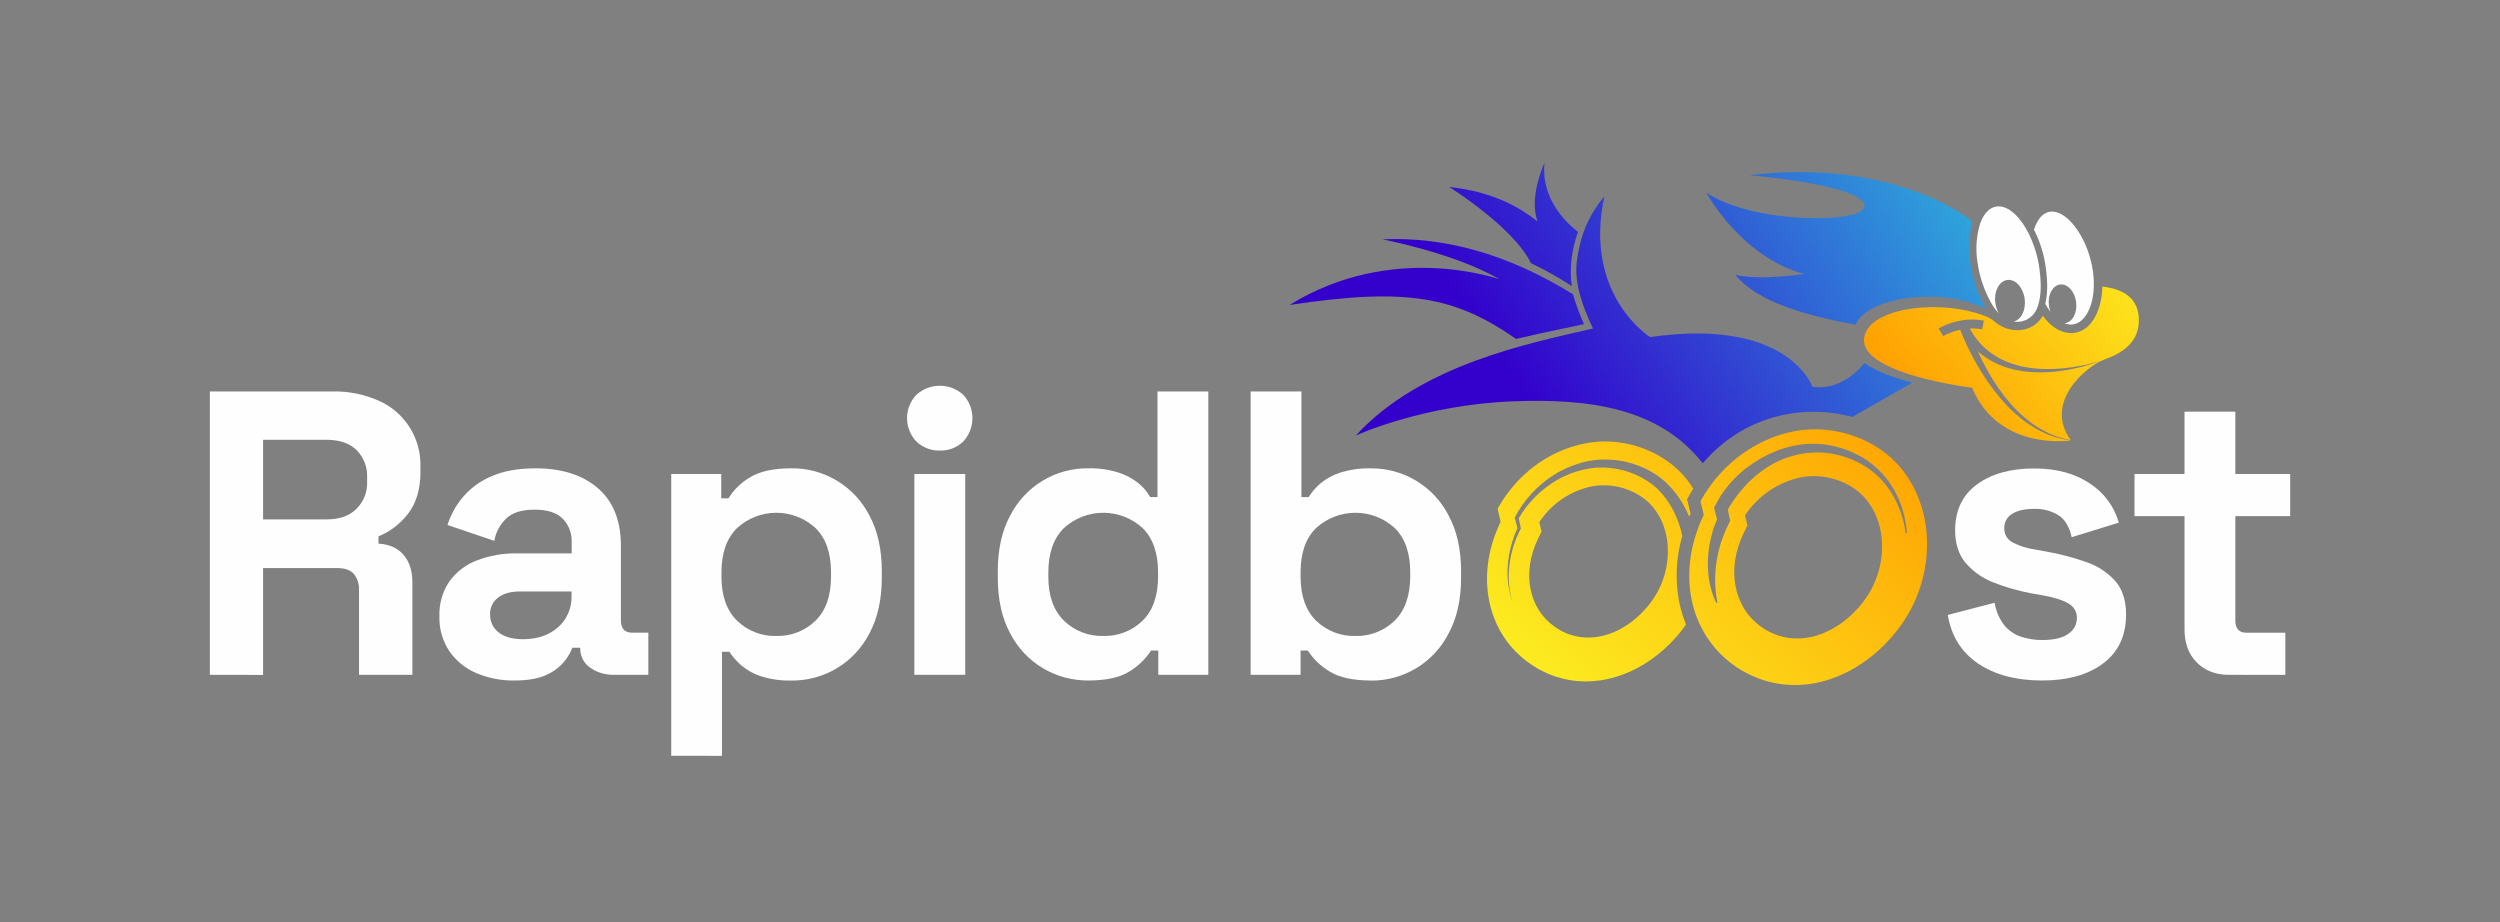
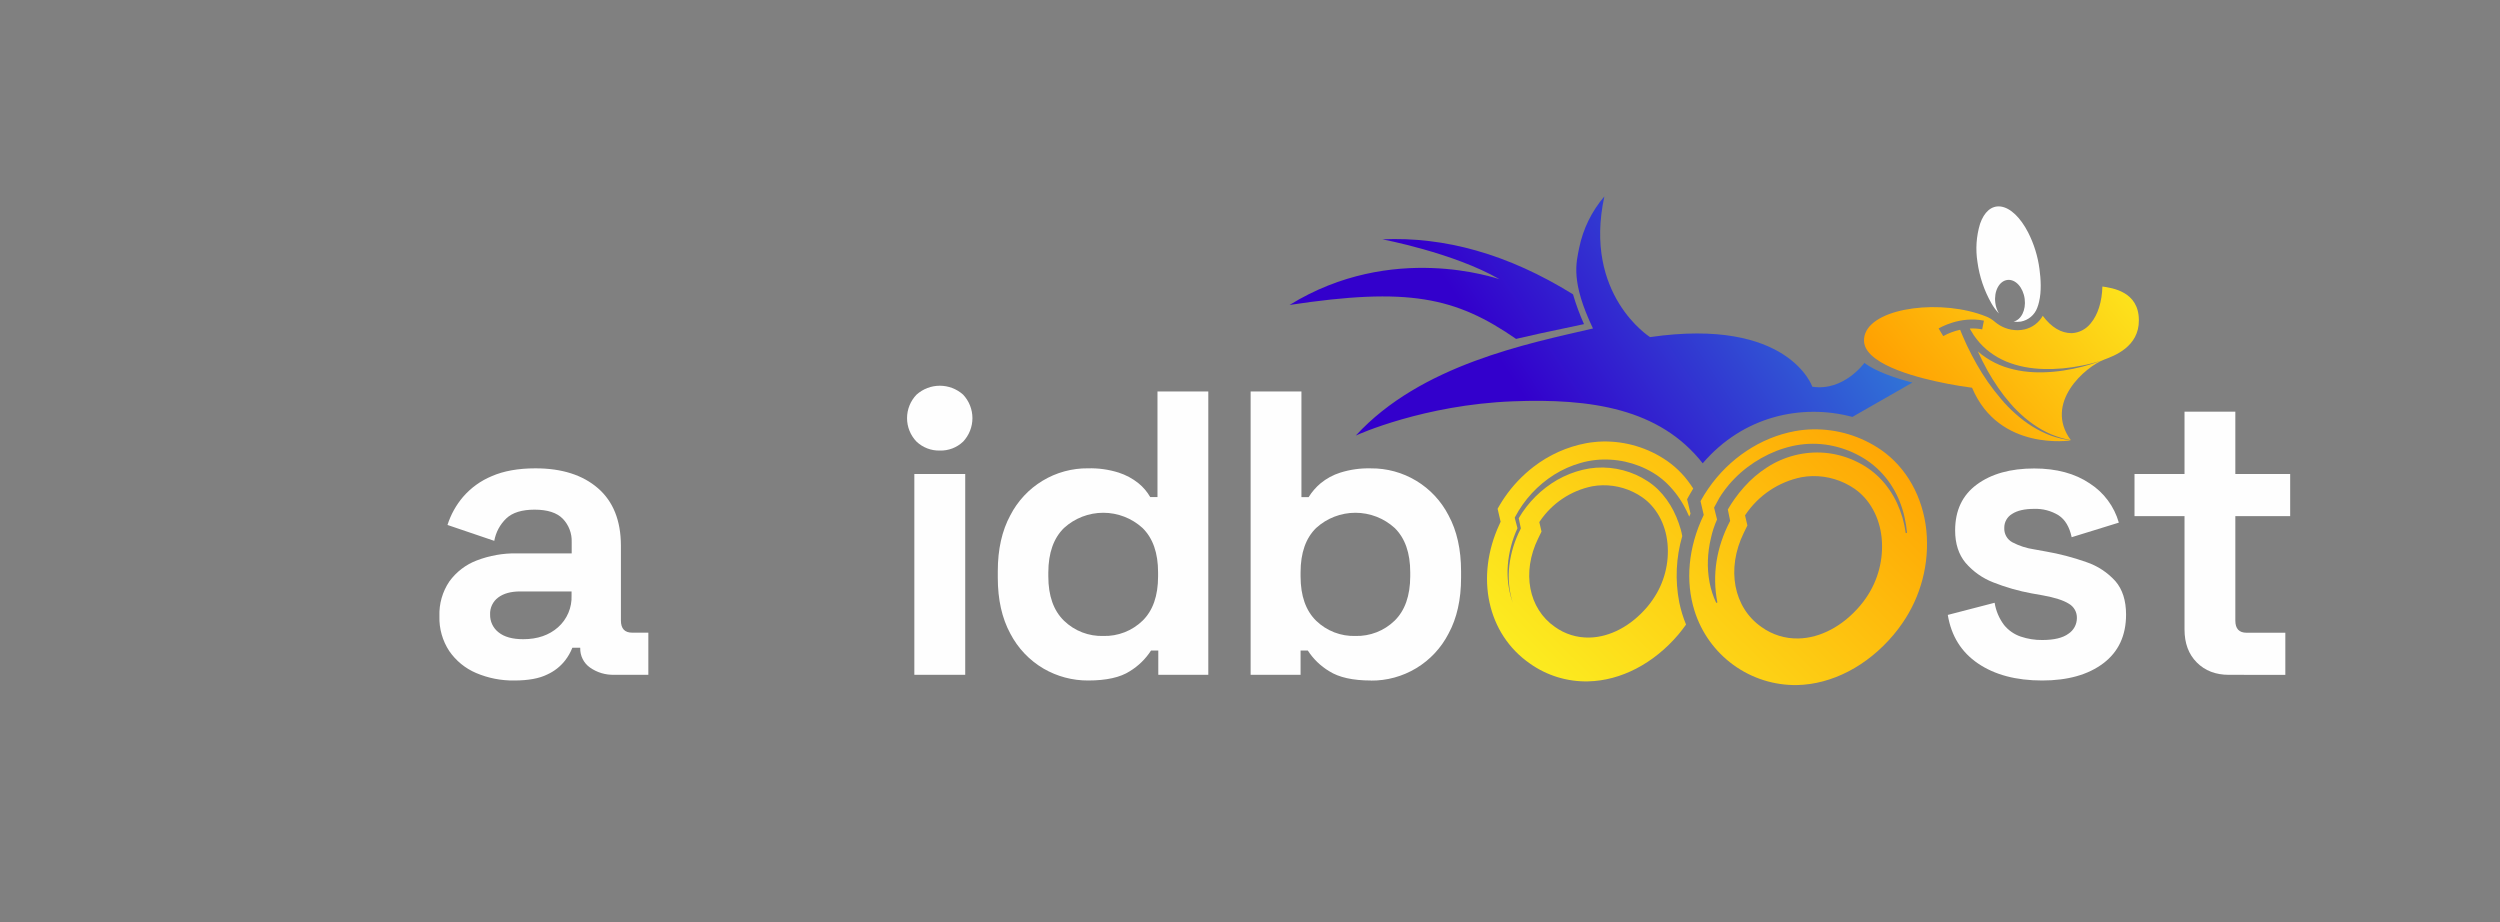
<svg xmlns="http://www.w3.org/2000/svg" width="263" height="97" viewBox="0 0 263 97" fill="none">
  <rect x="0" y="0" width="263" height="97" fill="#808080" stroke="none" />
-   <path d="M22.076 70.992V41.181H34.973C36.651 41.142 38.316 41.476 39.85 42.159C41.194 42.749 42.329 43.73 43.11 44.976C43.891 46.222 44.281 47.675 44.229 49.146V49.657C44.229 51.443 43.805 52.891 42.957 54.001C42.146 55.078 41.062 55.916 39.817 56.427V57.193C40.949 57.252 41.825 57.642 42.447 58.364C43.07 59.085 43.381 60.044 43.381 61.24V70.992H37.77V62.048C37.794 61.453 37.606 60.868 37.239 60.4C36.883 59.975 36.297 59.761 35.479 59.76H27.676V71.002L22.076 70.992ZM27.676 54.638H34.379C35.707 54.638 36.746 54.272 37.496 53.539C37.873 53.165 38.167 52.716 38.361 52.221C38.555 51.726 38.644 51.196 38.621 50.665V50.236C38.646 49.708 38.561 49.179 38.373 48.685C38.184 48.19 37.896 47.74 37.526 47.362C36.797 46.641 35.75 46.274 34.387 46.264H27.676V54.638Z" fill="#FEFEFE" />
  <path d="M54.104 71.588C52.725 71.609 51.356 71.34 50.086 70.799C48.949 70.315 47.972 69.518 47.267 68.499C46.549 67.41 46.185 66.124 46.227 64.818C46.181 63.523 46.546 62.248 47.267 61.175C47.993 60.169 48.996 59.4 50.152 58.96C51.498 58.443 52.931 58.19 54.372 58.215H60.142V57.023C60.158 56.573 60.084 56.124 59.923 55.704C59.763 55.283 59.52 54.899 59.209 54.575C58.586 53.936 57.597 53.616 56.239 53.616C54.909 53.616 53.919 53.921 53.269 54.531C52.606 55.164 52.16 55.992 51.997 56.897L47.076 55.226C47.421 54.139 47.979 53.133 48.718 52.267C49.54 51.318 50.571 50.574 51.728 50.094C52.987 49.544 54.522 49.269 56.332 49.269C59.104 49.269 61.293 49.965 62.901 51.357C64.508 52.749 65.315 54.764 65.32 57.402V65.279C65.32 66.131 65.716 66.557 66.508 66.557H68.205V70.986H64.647C63.723 71.023 62.813 70.754 62.058 70.219C61.734 69.989 61.472 69.682 61.294 69.325C61.117 68.969 61.029 68.574 61.04 68.175V68.14H60.213C60.023 68.62 59.766 69.072 59.45 69.48C58.954 70.114 58.313 70.618 57.583 70.95C56.734 71.375 55.575 71.588 54.104 71.588ZM55.038 67.244C56.537 67.244 57.761 66.825 58.708 65.988C59.177 65.572 59.547 65.055 59.793 64.477C60.039 63.899 60.153 63.273 60.128 62.644V62.219H54.739C53.75 62.219 52.973 62.432 52.407 62.859C52.13 63.064 51.908 63.335 51.76 63.647C51.612 63.959 51.543 64.302 51.559 64.647C51.55 65.008 51.627 65.365 51.781 65.691C51.935 66.016 52.164 66.301 52.448 66.521C53.043 67.003 53.906 67.244 55.038 67.244Z" fill="#FEFEFE" />
-   <path d="M70.614 79.509V49.868H75.874V52.424H76.635C77.196 51.518 77.968 50.764 78.885 50.226C79.903 49.586 81.362 49.267 83.264 49.267C84.951 49.248 86.611 49.7 88.057 50.574C89.503 51.447 90.679 52.707 91.453 54.212C92.329 55.83 92.766 57.789 92.766 60.089V60.771C92.766 63.071 92.329 65.03 91.453 66.648C90.679 68.153 89.503 69.413 88.057 70.287C86.611 71.16 84.951 71.612 83.264 71.593C82.179 71.621 81.097 71.47 80.062 71.145C79.3 70.905 78.594 70.514 77.984 69.997C77.505 69.579 77.084 69.1 76.731 68.571H75.951V79.515L70.614 79.509ZM81.644 66.903C82.405 66.928 83.163 66.8 83.874 66.526C84.585 66.252 85.233 65.837 85.782 65.307C86.877 64.241 87.424 62.684 87.424 60.636V60.21C87.424 58.166 86.877 56.609 85.782 55.539C84.656 54.512 83.189 53.943 81.667 53.943C80.145 53.943 78.678 54.512 77.552 55.539C76.457 56.605 75.905 58.162 75.896 60.21V60.636C75.896 62.68 76.448 64.237 77.552 65.307C78.094 65.83 78.734 66.24 79.435 66.514C80.136 66.788 80.883 66.921 81.635 66.903H81.644Z" fill="#FEFEFE" />
  <path d="M98.859 47.398C97.955 47.42 97.079 47.083 96.42 46.461C95.78 45.799 95.421 44.912 95.421 43.989C95.421 43.065 95.78 42.178 96.42 41.516C97.095 40.912 97.966 40.579 98.87 40.579C99.773 40.579 100.645 40.912 101.32 41.516C101.949 42.184 102.3 43.069 102.3 43.989C102.3 44.908 101.949 45.793 101.32 46.461C100.991 46.773 100.605 47.016 100.183 47.177C99.76 47.338 99.31 47.413 98.859 47.398ZM96.188 70.992V49.868H101.541V70.992H96.188Z" fill="#FEFEFE" />
  <path d="M114.471 71.588C112.825 71.596 111.207 71.165 109.782 70.338C108.293 69.465 107.081 68.188 106.284 66.653C105.407 65.036 104.968 63.077 104.968 60.776V60.089C104.968 57.79 105.407 55.831 106.284 54.212C107.058 52.707 108.233 51.447 109.679 50.574C111.125 49.701 112.784 49.248 114.471 49.267C115.555 49.239 116.637 49.39 117.673 49.714C118.437 49.958 119.149 50.34 119.775 50.844C120.269 51.247 120.686 51.737 121.004 52.292H121.767V41.18H127.113V70.992H121.852V68.436H121.089C120.519 69.32 119.757 70.063 118.861 70.61C117.857 71.262 116.394 71.588 114.471 71.588ZM116.083 66.903C116.838 66.923 117.59 66.792 118.295 66.518C118.999 66.244 119.643 65.832 120.188 65.307C121.283 64.241 121.83 62.684 121.83 60.636V60.21C121.83 58.166 121.283 56.609 120.188 55.539C119.058 54.512 117.588 53.943 116.064 53.943C114.539 53.943 113.069 54.512 111.939 55.539C110.844 56.605 110.292 58.162 110.283 60.21V60.636C110.283 62.68 110.835 64.237 111.939 65.307C112.488 65.837 113.138 66.252 113.85 66.526C114.562 66.8 115.321 66.928 116.083 66.903Z" fill="#FEFEFE" />
  <path d="M144.21 71.588C142.315 71.588 140.855 71.262 139.831 70.61C138.926 70.067 138.156 69.324 137.582 68.436H136.821V70.992H131.566V41.18H136.911V52.297H137.669C138.007 51.751 138.43 51.263 138.92 50.849C139.534 50.343 140.239 49.959 140.997 49.72C142.034 49.395 143.117 49.244 144.202 49.272C145.889 49.254 147.548 49.706 148.994 50.58C150.439 51.453 151.615 52.712 152.388 54.218C153.264 55.835 153.703 57.794 153.705 60.095V60.776C153.705 63.077 153.266 65.036 152.388 66.653C151.615 68.158 150.439 69.418 148.994 70.291C147.548 71.164 145.889 71.617 144.202 71.599L144.21 71.588ZM142.596 66.903C143.351 66.923 144.103 66.792 144.808 66.518C145.513 66.244 146.156 65.832 146.701 65.307C147.796 64.241 148.348 62.684 148.357 60.636V60.21C148.357 58.166 147.81 56.609 146.715 55.539C145.584 54.512 144.114 53.943 142.589 53.943C141.064 53.943 139.593 54.512 138.463 55.539C137.368 56.605 136.821 58.162 136.821 60.21V60.636C136.821 62.68 137.368 64.237 138.463 65.307C139.011 65.836 139.659 66.249 140.369 66.524C141.078 66.798 141.836 66.927 142.596 66.903Z" fill="#FEFEFE" />
  <path d="M214.835 71.588C212.098 71.588 209.85 70.992 208.091 69.799C206.332 68.607 205.271 66.903 204.908 64.689L209.835 63.411C209.97 64.262 210.312 65.067 210.831 65.755C211.287 66.314 211.89 66.733 212.572 66.966C213.302 67.214 214.069 67.337 214.84 67.329C216.085 67.329 217.004 67.109 217.599 66.669C217.872 66.49 218.096 66.246 218.252 65.958C218.407 65.67 218.488 65.348 218.489 65.021C218.498 64.716 218.423 64.413 218.274 64.147C218.124 63.881 217.905 63.66 217.64 63.51C217.075 63.154 216.17 62.863 214.925 62.636L213.737 62.425C212.358 62.173 211.007 61.786 209.703 61.271C208.572 60.836 207.566 60.127 206.775 59.207C206.045 58.326 205.68 57.19 205.68 55.8C205.68 53.697 206.443 52.086 207.971 50.965C209.498 49.843 211.505 49.283 213.992 49.283C216.34 49.283 218.292 49.809 219.846 50.86C221.331 51.814 222.417 53.28 222.901 54.981L217.939 56.514C217.711 55.434 217.254 54.667 216.57 54.215C215.8 53.74 214.907 53.503 214.003 53.533C212.985 53.533 212.207 53.711 211.671 54.066C211.416 54.216 211.206 54.431 211.062 54.69C210.917 54.948 210.844 55.24 210.85 55.536C210.835 55.843 210.906 56.148 211.056 56.415C211.207 56.683 211.429 56.902 211.698 57.048C212.415 57.424 213.189 57.676 213.989 57.792L215.177 58.007C216.642 58.259 218.083 58.636 219.485 59.133C220.657 59.527 221.709 60.217 222.54 61.136C223.286 62.002 223.66 63.174 223.662 64.65C223.662 66.865 222.863 68.575 221.267 69.78C219.67 70.985 217.526 71.588 214.835 71.588Z" fill="#FEFEFE" />
  <path d="M234.478 70.992C233.09 70.992 231.968 70.56 231.103 69.692C230.239 68.824 229.812 67.67 229.812 66.222V54.297H224.551V49.868H229.812V43.31H235.157V49.868H240.926V54.297H235.157V65.288C235.157 66.139 235.551 66.565 236.345 66.565H240.417V70.994L234.478 70.992Z" fill="#FEFEFE" />
  <path d="M202.653 55.798C202.286 52.261 200.551 49.176 197.893 47.332C195.783 45.878 193.273 45.121 190.714 45.167C190.08 45.178 189.447 45.241 188.823 45.357C185.218 46.019 181.89 48.231 179.698 51.423C179.408 51.842 179.141 52.275 178.896 52.72L179.233 54.171C177.59 57.567 177.292 61.161 178.261 64.249C178.979 66.544 180.415 68.544 182.357 69.953C184.298 71.362 186.641 72.104 189.036 72.069C192.712 71.995 196.426 70.074 199.191 66.793C199.522 66.4 199.834 65.991 200.116 65.579C202.095 62.726 202.995 59.257 202.653 55.798ZM196.295 62.919C196.109 63.194 195.901 63.469 195.682 63.722C193.867 65.865 191.502 67.12 189.198 67.167C187.808 67.202 186.446 66.78 185.317 65.966C182.366 63.925 181.595 59.853 183.437 56.075L183.825 55.278L183.579 54.218L183.628 54.141C185.001 52.102 187.118 50.687 189.521 50.201C189.901 50.132 190.287 50.093 190.673 50.085C192.253 50.057 193.802 50.523 195.104 51.421C196.686 52.52 197.724 54.394 197.948 56.57C198.168 58.816 197.581 61.068 196.295 62.919ZM200.482 56.081C200.407 55.532 200.293 54.989 200.14 54.457C199.984 53.928 199.79 53.411 199.56 52.91C199.328 52.412 199.054 51.936 198.739 51.487C198.432 51.037 198.083 50.619 197.696 50.236C197.313 49.856 196.895 49.513 196.448 49.212C195.998 48.914 195.525 48.654 195.033 48.434C194.054 47.995 193.009 47.724 191.94 47.632C189.808 47.464 187.681 48.006 185.886 49.173C184.995 49.746 184.186 50.439 183.483 51.234C183.129 51.625 182.799 52.038 182.495 52.47C182.233 52.834 181.99 53.211 181.767 53.6C181.833 53.918 181.904 54.237 181.964 54.556L182.011 54.8L181.915 54.987C181.593 55.62 181.319 56.276 181.094 56.949C180.869 57.627 180.699 58.323 180.585 59.029C180.356 60.473 180.385 61.947 180.669 63.381L180.544 63.422C180.219 62.731 179.983 62.002 179.843 61.252C179.7 60.491 179.643 59.717 179.671 58.944C179.697 58.165 179.803 57.391 179.985 56.633C180.13 55.95 180.348 55.285 180.634 54.649L180.322 53.399C180.322 53.399 180.727 52.641 180.869 52.391C181.012 52.141 181.19 51.896 181.362 51.657L181.491 51.478L181.63 51.305C181.72 51.193 181.811 51.075 181.904 50.962C182.098 50.742 182.29 50.52 182.501 50.316C182.912 49.896 183.354 49.508 183.822 49.154C184.756 48.447 185.781 47.87 186.869 47.44C187.413 47.229 187.972 47.058 188.541 46.928C189.683 46.67 190.862 46.616 192.022 46.769C193.172 46.925 194.287 47.272 195.323 47.797C195.838 48.056 196.329 48.361 196.79 48.706C197.25 49.054 197.676 49.445 198.063 49.874C198.448 50.298 198.792 50.758 199.089 51.248C199.388 51.732 199.644 52.243 199.853 52.773C200.064 53.298 200.232 53.84 200.356 54.394C200.48 54.94 200.568 55.493 200.619 56.05L200.482 56.081Z" fill="url(#paint0_linear_84_136)" />
  <path d="M221.171 30.141C221.133 31.721 220.703 33.105 219.948 34.007C219.709 34.312 219.409 34.563 219.066 34.743C218.724 34.923 218.347 35.027 217.961 35.048H217.93C216.836 35.048 215.798 34.435 214.898 33.224C214.695 33.582 214.42 33.895 214.09 34.141C213.76 34.386 213.383 34.561 212.982 34.652C212.748 34.707 212.508 34.736 212.268 34.737C211.377 34.745 210.513 34.425 209.84 33.839C209.57 33.604 209.262 33.418 208.929 33.29C204.35 31.451 197.313 32.284 196.235 35.051C196.139 35.3 196.092 35.565 196.095 35.831C196.095 36.565 196.585 37.205 197.343 37.754C198.575 38.658 200.537 39.334 202.406 39.818C204.071 40.242 205.759 40.567 207.462 40.79C210.305 47.536 217.862 46.33 217.862 46.33C217.141 46.239 216.431 46.069 215.746 45.824C215.061 45.568 214.404 45.243 213.784 44.854C213.161 44.465 212.574 44.022 212.03 43.53C211.756 43.291 211.482 43.03 211.23 42.771C210.979 42.513 210.724 42.238 210.489 41.947C209.532 40.827 208.685 39.617 207.96 38.334C207.596 37.697 207.254 37.043 206.936 36.378C206.78 36.043 206.627 35.707 206.484 35.367C206.411 35.196 206.339 35.026 206.271 34.853L206.208 34.691C205.585 34.825 204.985 35.05 204.426 35.358L203.942 34.556C204.032 34.501 206.178 33.221 208.707 33.732L208.526 34.65C208.097 34.567 207.66 34.537 207.223 34.562L207.267 34.65C207.308 34.721 207.352 34.787 207.393 34.858L207.65 35.279L207.941 35.672C208.339 36.191 208.807 36.654 209.331 37.045C209.861 37.442 210.437 37.773 211.047 38.029C211.666 38.282 212.307 38.473 212.963 38.601C213.628 38.728 214.303 38.801 214.98 38.818C215.662 38.837 216.345 38.815 217.025 38.752C217.706 38.687 218.384 38.587 219.055 38.452C219.73 38.322 220.396 38.151 221.051 37.941C220.407 38.189 219.749 38.398 219.08 38.568C218.412 38.742 217.735 38.88 217.052 38.983C216.366 39.088 215.674 39.149 214.98 39.167C214.281 39.189 213.582 39.154 212.889 39.062C212.189 38.968 211.499 38.805 210.831 38.576C210.155 38.337 209.512 38.014 208.915 37.617C208.616 37.423 208.333 37.204 208.069 36.963C208.228 37.312 208.392 37.658 208.565 38.002C209.204 39.288 209.965 40.51 210.836 41.65C211.052 41.925 211.288 42.2 211.518 42.475C211.748 42.749 211.999 43.008 212.257 43.258C212.764 43.762 213.314 44.221 213.899 44.632C214.488 45.046 215.117 45.401 215.776 45.689C216.443 45.968 217.138 46.173 217.848 46.302C214.969 42.376 219.395 38.57 221.357 37.831C222.392 37.441 225.044 36.493 225.008 33.672C225 30.666 222.217 30.297 221.171 30.141Z" fill="url(#paint1_linear_84_136)" />
-   <path d="M208.934 32.515C204.445 30.146 196.374 31.201 195.219 34.163C189.726 33.133 184.873 31.74 182.55 28.907C185.314 29.55 189.808 28.814 189.808 28.814C183.168 27.085 179.495 20.244 179.495 20.244C184.318 23.596 196.158 23.541 196.147 21.689C196.147 19.45 184.069 18.433 184.069 18.433C199.396 16.565 207.473 23.266 207.473 23.266C206.433 28.3 208.472 31.435 208.934 32.515Z" fill="url(#paint2_linear_84_136)" />
  <path d="M201.188 40.246C200.846 40.45 194.874 43.859 194.874 43.859C189.545 42.436 183.379 43.766 179.126 48.739C174.572 42.947 167.33 41.903 159.146 42.219C149.81 42.582 142.861 45.706 142.631 45.821C149.474 38.364 160.758 36.144 167.581 34.556C165.228 29.63 165.816 27.671 166.128 26.08C166.538 24.078 167.451 22.213 168.78 20.665C166.525 31.028 173.586 35.463 173.586 35.463C188.172 33.35 190.657 40.683 190.657 40.683C193.971 41.192 196.131 38.18 196.131 38.18C197.357 39.087 199.322 39.763 201.188 40.246Z" fill="url(#paint3_linear_84_136)" />
-   <path d="M166.005 24.393C165.329 26.291 165.072 28.391 165.359 30.102C163.98 29.2 162.541 28.391 161.054 27.682C159.234 23.904 152.462 19.67 152.462 19.67C157.23 20.173 160.049 21.95 161.752 23.305C160.796 20.673 162.482 17.139 162.482 17.139C162.072 21.104 165.077 23.695 166.005 24.393Z" fill="url(#paint4_linear_84_136)" />
  <path d="M166.637 34.097C165.939 34.251 165.195 34.408 164.417 34.57C162.882 34.891 161.221 35.24 159.491 35.652C153.103 31.226 148.1 30.201 135.663 32.081C146.485 25.396 157.463 29.316 157.742 29.369C152.887 26.58 145.426 25.179 145.426 25.179C151.92 24.885 158.615 26.698 165.482 30.965C165.794 32.035 166.18 33.081 166.637 34.097Z" fill="url(#paint5_linear_84_136)" />
-   <path d="M220.186 28.61C219.745 25.335 217.783 22.478 216.08 22.272C215.114 22.154 214.364 22.895 213.976 24.157C214.62 25.426 215.042 26.797 215.224 28.209C215.423 29.731 215.41 30.902 215.18 31.888C215.18 31.919 215.18 31.946 215.161 31.974C215.324 32.26 215.507 32.536 215.708 32.798C215.628 32.588 215.573 32.369 215.544 32.147C215.402 31.023 215.927 30.031 216.718 29.929C217.509 29.828 218.267 30.657 218.409 31.781C218.552 32.905 218.026 33.897 217.235 33.998H217.17C217.409 34.095 217.664 34.145 217.922 34.144C219.482 34.089 220.599 31.721 220.186 28.61Z" fill="#FEFEFE" />
  <path d="M214.553 28.3C214.377 26.959 213.973 25.658 213.36 24.453C212.566 22.912 211.507 21.854 210.461 21.725C209.487 21.607 208.723 22.318 208.302 23.544C207.908 24.845 207.815 26.218 208.028 27.561C208.235 29.092 208.734 30.569 209.498 31.91C209.716 32.297 209.981 32.657 210.286 32.979C210.083 32.632 209.953 32.247 209.906 31.847C209.75 30.633 210.319 29.561 211.173 29.451C212.027 29.341 212.845 30.24 212.998 31.454C213.146 32.622 212.626 33.652 211.824 33.831C212.079 33.87 212.339 33.87 212.593 33.831C212.98 33.76 213.342 33.59 213.644 33.337C213.946 33.085 214.177 32.758 214.315 32.388C214.394 32.184 214.458 31.975 214.507 31.762C214.777 30.635 214.693 29.363 214.553 28.3Z" fill="#FEFEFE" />
  <path d="M177.481 52.522L177.73 52.072C177.859 51.841 178.004 51.616 178.127 51.393L178.099 51.352L177.905 51.063C177.881 51.031 177.859 50.995 177.834 50.959C177.757 50.846 177.675 50.739 177.593 50.629L177.536 50.552C177.445 50.437 177.352 50.322 177.262 50.209C177.262 50.195 177.237 50.179 177.224 50.162C177.12 50.041 177.01 49.923 176.901 49.805L176.887 49.789C176.426 49.3 175.916 48.861 175.365 48.478C173.386 47.115 171.033 46.404 168.632 46.445C168.285 46.445 167.937 46.478 167.592 46.519C167.346 46.546 167.1 46.579 166.856 46.626C164.851 47.005 162.963 47.852 161.344 49.099C160.168 50.001 159.141 51.083 158.3 52.305C158.125 52.558 157.955 52.825 157.791 53.099C157.709 53.237 157.627 53.374 157.548 53.523L157.728 54.297L157.865 54.885C157.821 54.971 157.783 55.058 157.742 55.16C155.186 60.672 156.442 66.683 160.95 69.807C162.733 71.072 164.873 71.728 167.056 71.681C170.504 71.612 173.975 69.81 176.58 66.736C176.854 66.4 177.128 66.054 177.371 65.705C177.061 64.948 176.822 64.163 176.657 63.361C176.205 61.037 176.316 58.638 176.98 56.366H176.964C176.93 56.147 176.882 55.931 176.821 55.718C176.758 55.492 176.687 55.27 176.608 55.047C176.454 54.604 176.271 54.17 176.06 53.751C175.637 52.913 175.083 52.148 174.418 51.487C174.082 51.162 173.715 50.87 173.323 50.616C172.93 50.357 172.516 50.131 172.086 49.94C171.218 49.556 170.294 49.314 169.349 49.223C168.399 49.129 167.44 49.196 166.511 49.42C165.572 49.645 164.669 50.002 163.829 50.481C162.151 51.451 160.752 52.842 159.77 54.517L159.986 55.547V55.608L159.962 55.657C159.348 56.843 158.95 58.129 158.787 59.455C158.624 60.79 158.746 62.146 159.146 63.43C158.691 62.152 158.513 60.791 158.623 59.438C158.733 58.099 159.077 56.789 159.639 55.569L159.365 54.528L159.349 54.459L159.384 54.391C160.341 52.572 161.757 51.038 163.49 49.942C164.363 49.394 165.311 48.974 166.303 48.695C167.315 48.407 168.368 48.292 169.418 48.357C170.464 48.415 171.495 48.642 172.47 49.028C172.96 49.22 173.433 49.453 173.885 49.725C174.343 49.999 174.773 50.317 175.168 50.676C175.95 51.397 176.612 52.239 177.128 53.171C177.342 53.554 177.536 53.948 177.708 54.352C177.752 54.245 177.796 54.141 177.842 54.036L177.61 53.039L177.481 52.522ZM161.804 56.666L162.168 55.921L161.935 54.924L161.984 54.852C163.27 52.942 165.251 51.615 167.502 51.157C167.863 51.092 168.23 51.056 168.597 51.05C170.077 51.024 171.528 51.462 172.749 52.303C174.235 53.33 175.212 55.091 175.417 57.13C175.624 59.238 175.074 61.351 173.865 63.087C173.688 63.347 173.497 63.599 173.293 63.84C171.591 65.848 169.374 67.027 167.212 67.071C165.909 67.104 164.631 66.709 163.572 65.947C160.799 64.018 160.077 60.213 161.804 56.666Z" fill="url(#paint6_linear_84_136)" />
  <defs>
    <linearGradient id="paint0_linear_84_136" x1="169.138" y1="80.078" x2="203.955" y2="44.184" gradientUnits="userSpaceOnUse">
      <stop stop-color="#FCEE21" />
      <stop offset="1" stop-color="#FF9D00" />
    </linearGradient>
    <linearGradient id="paint1_linear_84_136" x1="224.874" y1="25.363" x2="201.818" y2="44.796" gradientUnits="userSpaceOnUse">
      <stop stop-color="#FCEE21" />
      <stop offset="1" stop-color="#FF9D00" />
    </linearGradient>
    <linearGradient id="paint2_linear_84_136" x1="163.492" y1="46.862" x2="207.316" y2="17.872" gradientUnits="userSpaceOnUse">
      <stop stop-color="#3300CC" />
      <stop offset="1" stop-color="#2EADDC" />
    </linearGradient>
    <linearGradient id="paint3_linear_84_136" x1="162.696" y1="45.324" x2="206.289" y2="16.487" gradientUnits="userSpaceOnUse">
      <stop stop-color="#3300CC" />
      <stop offset="1" stop-color="#2EADDC" />
    </linearGradient>
    <linearGradient id="paint4_linear_84_136" x1="152" y1="29.49" x2="195.823" y2="0.502" gradientUnits="userSpaceOnUse">
      <stop stop-color="#3300CC" />
      <stop offset="1" stop-color="#2EADDC" />
    </linearGradient>
    <linearGradient id="paint5_linear_84_136" x1="153.349" y1="31.44" x2="197.313" y2="2.357" gradientUnits="userSpaceOnUse">
      <stop stop-color="#3300CC" />
      <stop offset="1" stop-color="#2EADDC" />
    </linearGradient>
    <linearGradient id="paint6_linear_84_136" x1="157.966" y1="69.242" x2="192.783" y2="33.347" gradientUnits="userSpaceOnUse">
      <stop stop-color="#FCEE21" />
      <stop offset="1" stop-color="#FF9D00" />
    </linearGradient>
  </defs>
</svg>